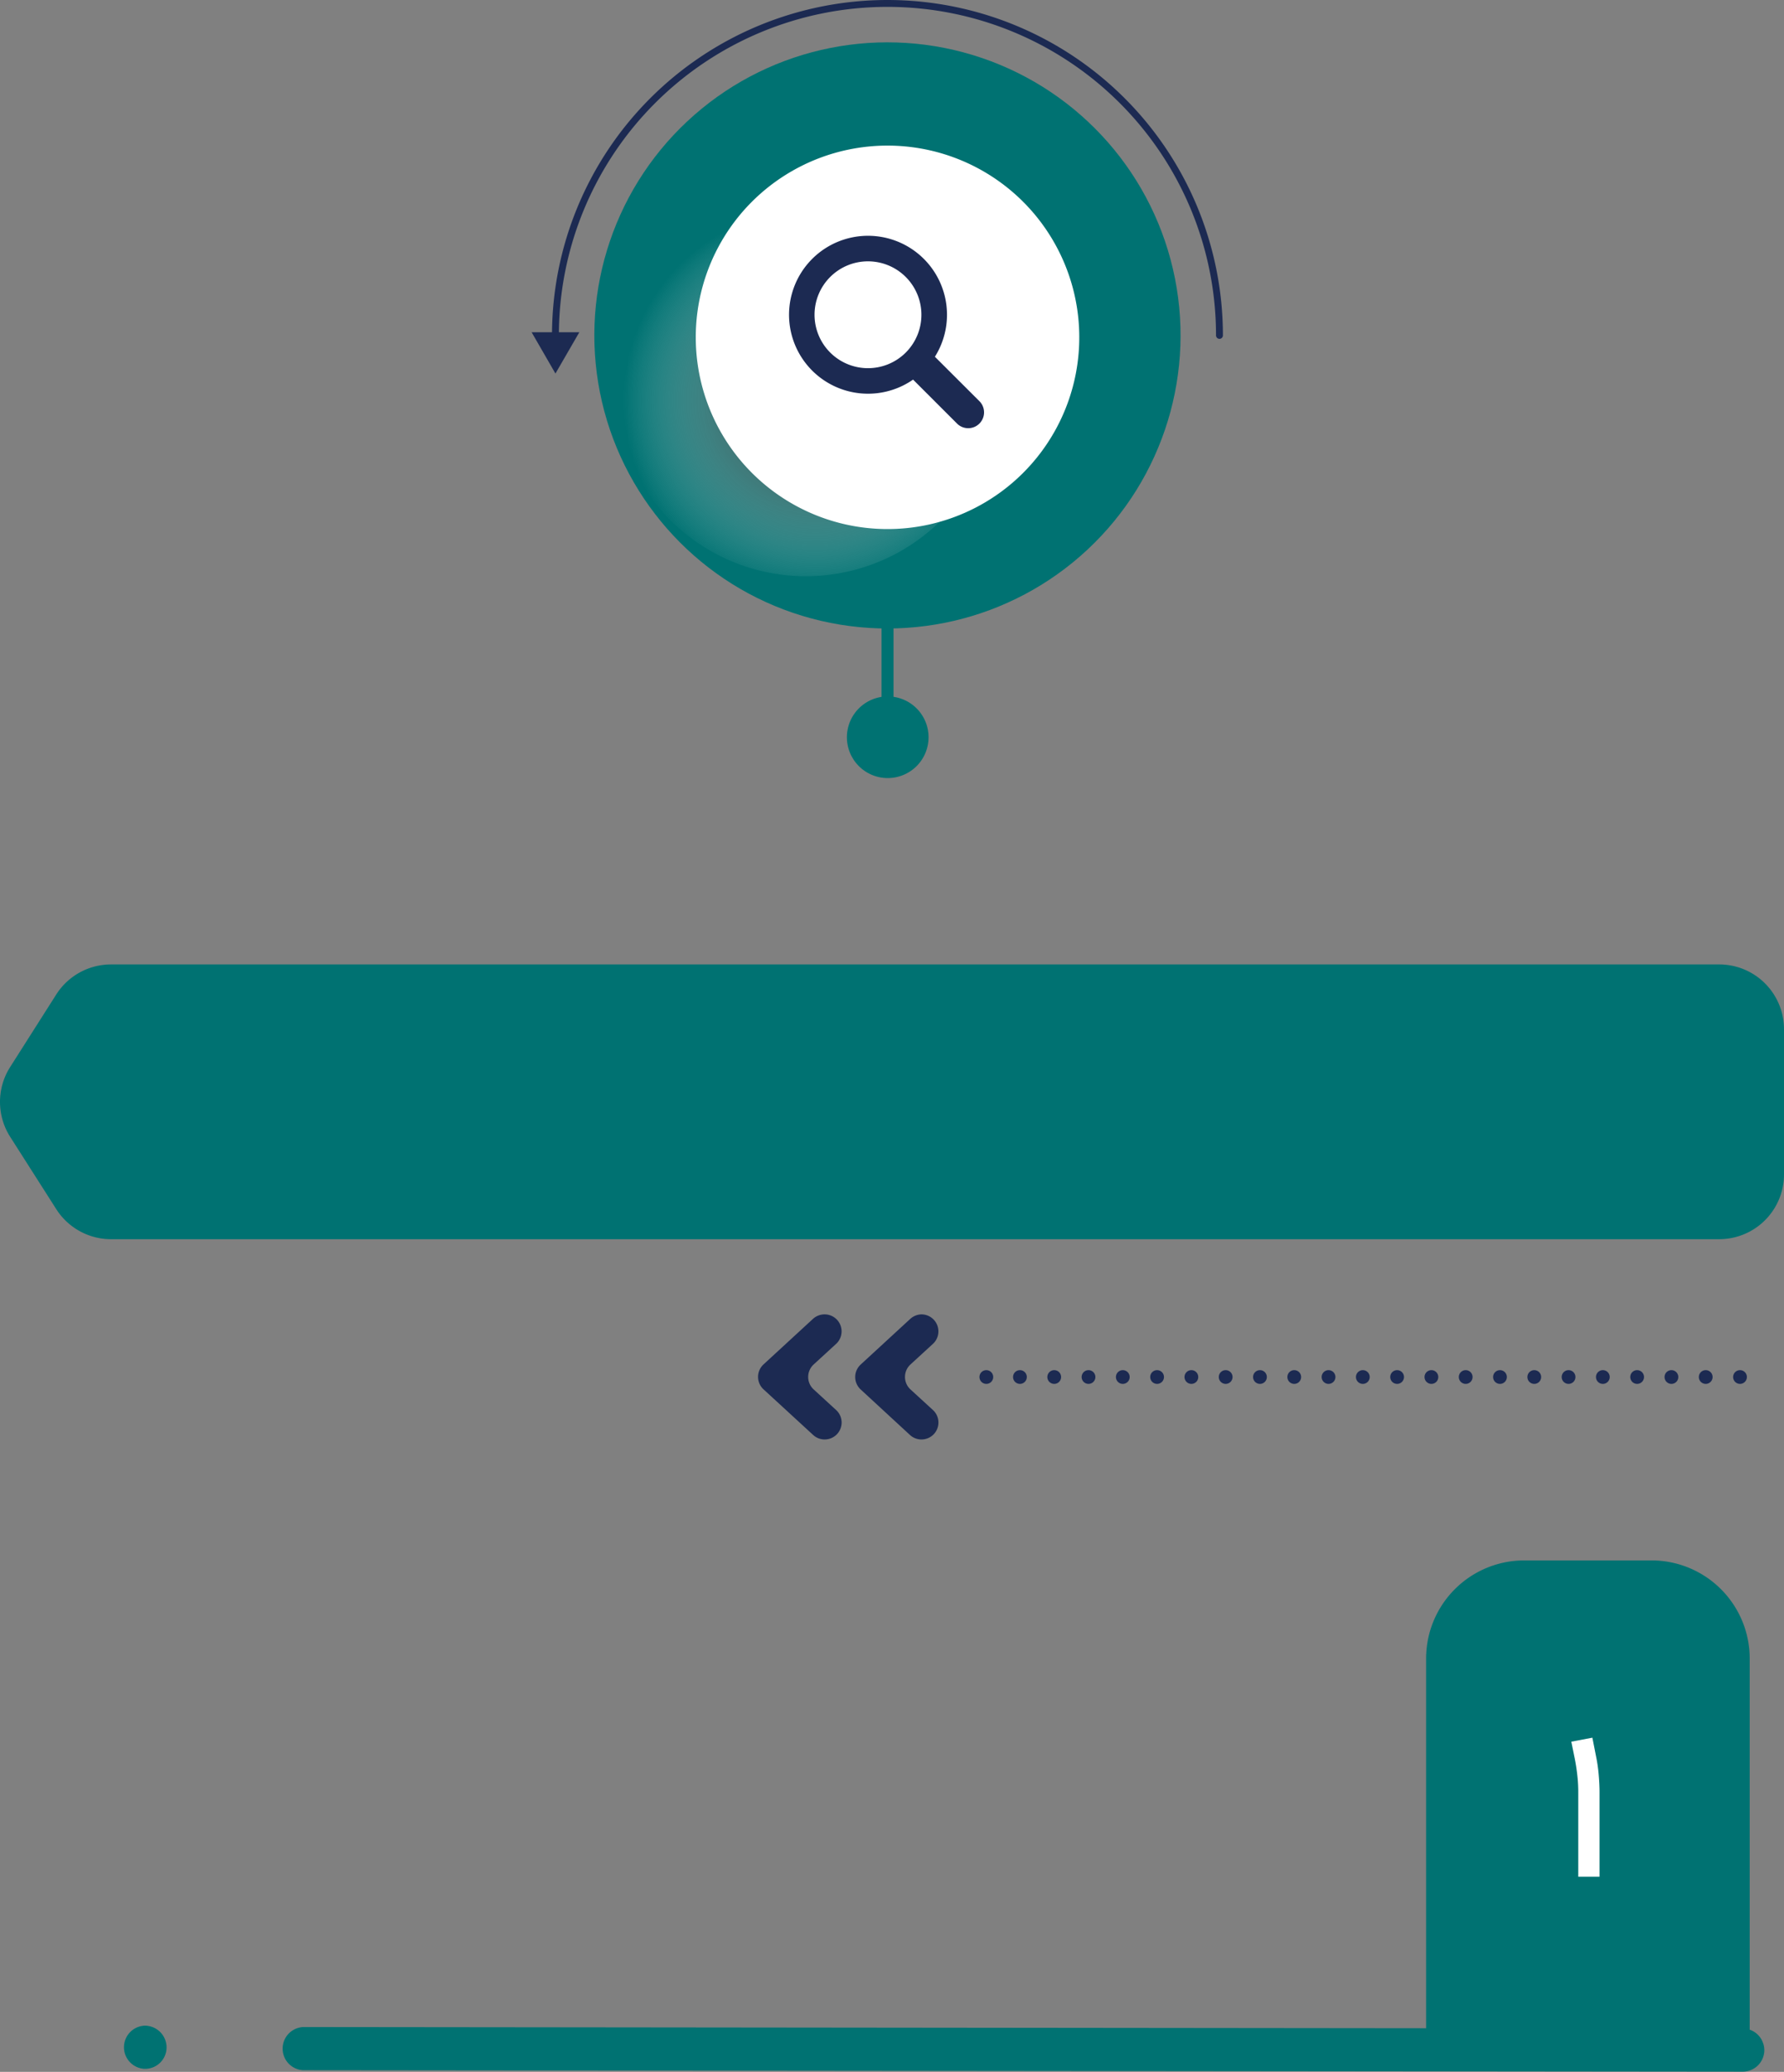
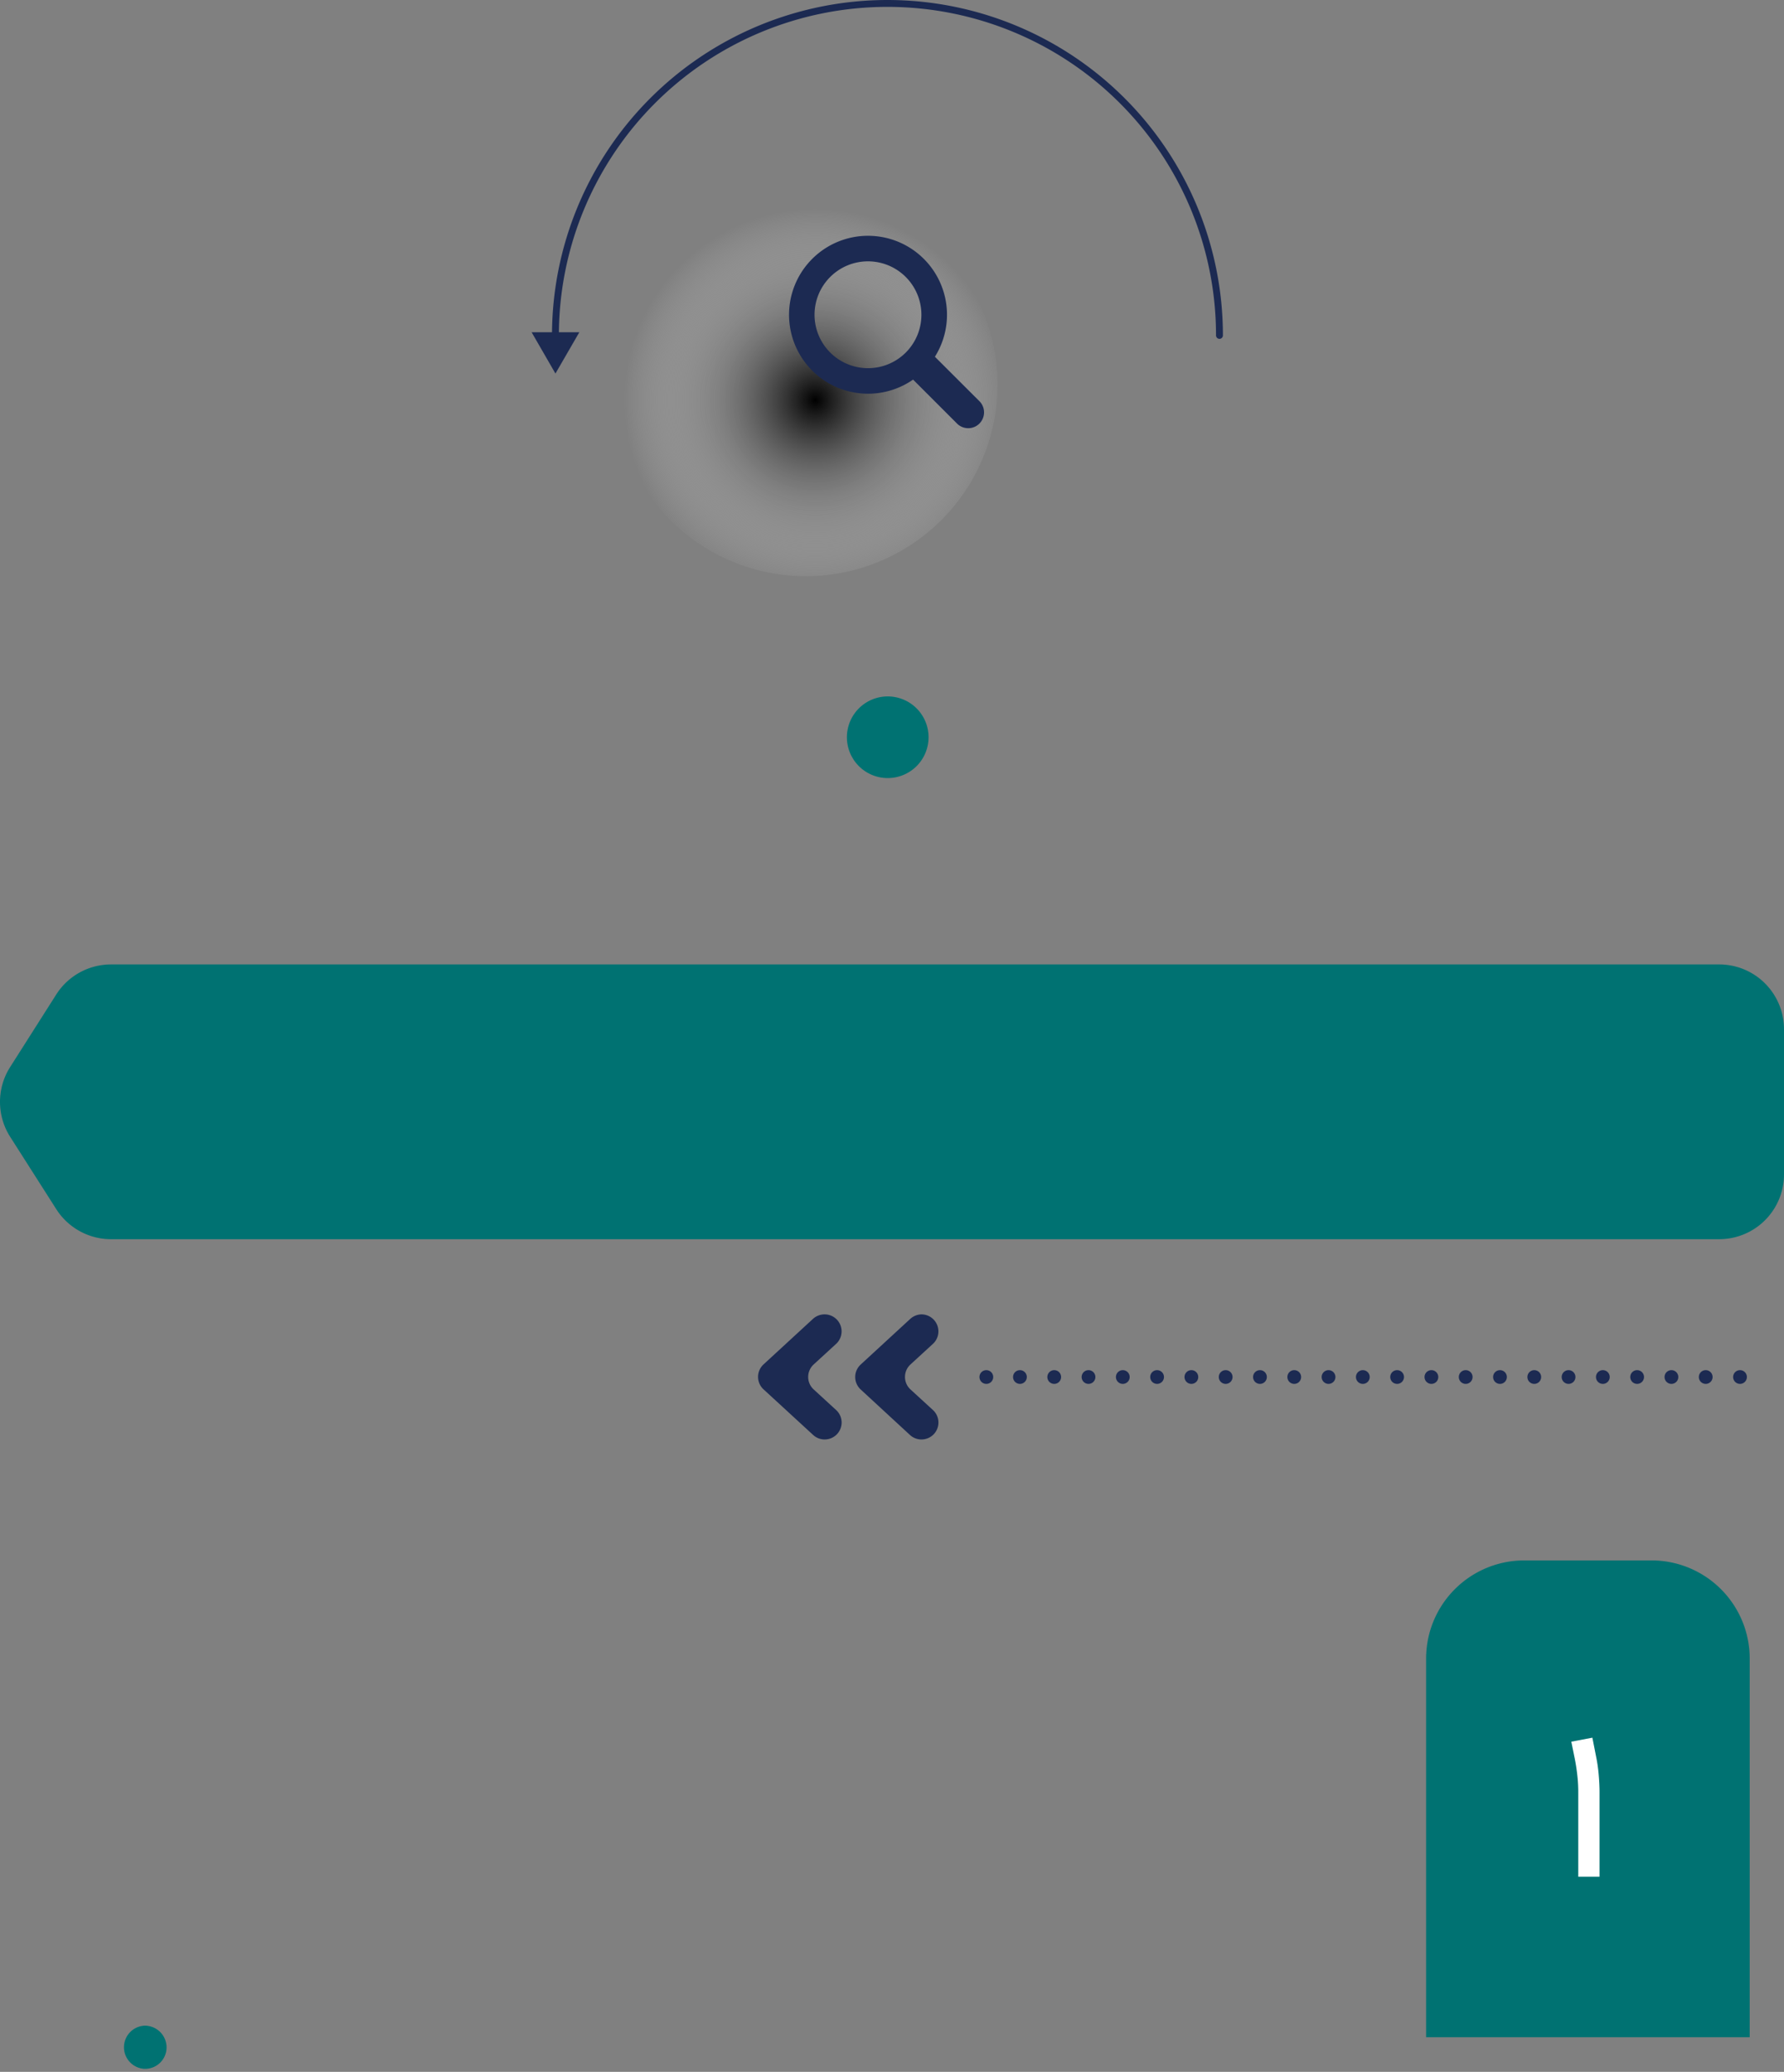
<svg xmlns="http://www.w3.org/2000/svg" viewBox="0 0 259.1 300.95">
  <rect x="0" y="0" width="259.1" height="300.95" fill="#808080" stroke="none" />
  <defs>
    <style>.cls-1{isolation:isolate;}.cls-2{fill:#007272;}.cls-3,.cls-4,.cls-6{fill:none;stroke:#1c2a52;stroke-linecap:round;stroke-linejoin:round;}.cls-3,.cls-4{stroke-width:2px;}.cls-4{stroke-dasharray:0 4.98;}.cls-5{fill:#1c2a52;}.cls-7{mix-blend-mode:multiply;fill:url(#radial-gradient);}.cls-8{fill:#fff;}</style>
    <radialGradient id="radial-gradient" cx="-929.96" cy="1549.37" r="20.96" gradientTransform="matrix(-1.33, 0, 0, 1.33, -1118.43, -2002.53)" gradientUnits="userSpaceOnUse">
      <stop offset="0" />
      <stop offset="1" stop-color="#fff" stop-opacity="0" />
    </radialGradient>
  </defs>
  <g class="cls-1">
    <g id="Ahrom">
      <path class="cls-2" d="M16.12,180H249.68a9.41,9.41,0,0,0,9.42-9.41V149.5a9.41,9.41,0,0,0-9.42-9.41H16.12a9.43,9.43,0,0,0-7.94,4.35L1.47,155a9.44,9.44,0,0,0,0,10.12l6.71,10.53A9.43,9.43,0,0,0,16.12,180Z" />
      <line class="cls-3" x1="252.71" y1="200.02" x2="252.71" y2="200.02" />
      <line class="cls-4" x1="247.73" y1="200.02" x2="145.73" y2="200.02" />
      <line class="cls-3" x1="143.25" y1="200.02" x2="143.25" y2="200.02" />
      <path class="cls-5" d="M133.83,190.92h0a2.47,2.47,0,0,1,1.67,4.28l-3.27,3a2.46,2.46,0,0,0,0,3.62l3.27,3a2.46,2.46,0,0,1-1.67,4.27h0a2.45,2.45,0,0,1-1.67-.65L125,201.83a2.46,2.46,0,0,1,0-3.62l7.21-6.64A2.5,2.5,0,0,1,133.83,190.92Z" />
      <path class="cls-5" d="M119.77,190.92h0a2.47,2.47,0,0,1,1.67,4.28l-3.27,3a2.46,2.46,0,0,0,0,3.62l3.27,3a2.46,2.46,0,0,1-1.67,4.27h0a2.45,2.45,0,0,1-1.67-.65l-7.21-6.63a2.46,2.46,0,0,1,0-3.62l7.21-6.64A2.5,2.5,0,0,1,119.77,190.92Z" />
-       <rect class="cls-2" x="128.03" y="89.68" width="1.74" height="17.41" />
      <path class="cls-2" d="M123,107.09a5.93,5.93,0,1,0,5.92-5.93A5.93,5.93,0,0,0,123,107.09Z" />
-       <circle class="cls-2" cx="128.89" cy="48.72" r="42.57" transform="translate(-7.68 30.41) rotate(-13.07)" />
      <path class="cls-6" d="M177.11,48.72a48.22,48.22,0,0,0-96.44,0" />
      <path class="cls-7" d="M89.18,55.81A27.85,27.85,0,1,0,117,28,27.84,27.84,0,0,0,89.18,55.81Z" />
-       <path class="cls-8" d="M101.05,49a27.85,27.85,0,1,0,27.84-27.85A27.84,27.84,0,0,0,101.05,49Z" />
      <polygon class="cls-5" points="80.67 54.26 77.21 48.26 84.14 48.26 80.67 54.26" />
      <path class="cls-2" d="M221.37,226.66h18.49a14.26,14.26,0,0,1,14.26,14.26v55a0,0,0,0,1,0,0h-47a0,0,0,0,1,0,0v-55A14.26,14.26,0,0,1,221.37,226.66Z" />
      <path class="cls-8" d="M229.22,272.61V260.36a20.83,20.83,0,0,0-.14-2.5c-.09-.83-.22-1.67-.39-2.51l-.48-2.36,3.06-.58.5,2.55a23.37,23.37,0,0,1,.41,2.73c.08.9.13,1.81.13,2.7v12.22Z" />
-       <path class="cls-2" d="M256.24,297.87a3,3,0,0,0-.22-1.21,3.11,3.11,0,0,0-2.87-2l-209.09-.22a3.14,3.14,0,0,0-.09,6.27l209.09.21A3.13,3.13,0,0,0,256.24,297.87Z" />
-       <path class="cls-2" d="M24.19,297.4A3.16,3.16,0,0,0,21,294.24a3.14,3.14,0,0,0-.06,6.27h.1A3.11,3.11,0,0,0,24.19,297.4Z" />
+       <path class="cls-2" d="M24.19,297.4A3.16,3.16,0,0,0,21,294.24a3.14,3.14,0,0,0-.06,6.27h.1A3.11,3.11,0,0,0,24.19,297.4" />
      <path class="cls-5" d="M142.31,58.34l-6.53-6.52a11.47,11.47,0,1,0-3.17,3.32l6.45,6.45a2.3,2.3,0,0,0,3.25-3.25Zm-16.25-4.86a7.76,7.76,0,1,1,7.76-7.76A7.75,7.75,0,0,1,126.06,53.48Z" />
    </g>
  </g>
</svg>